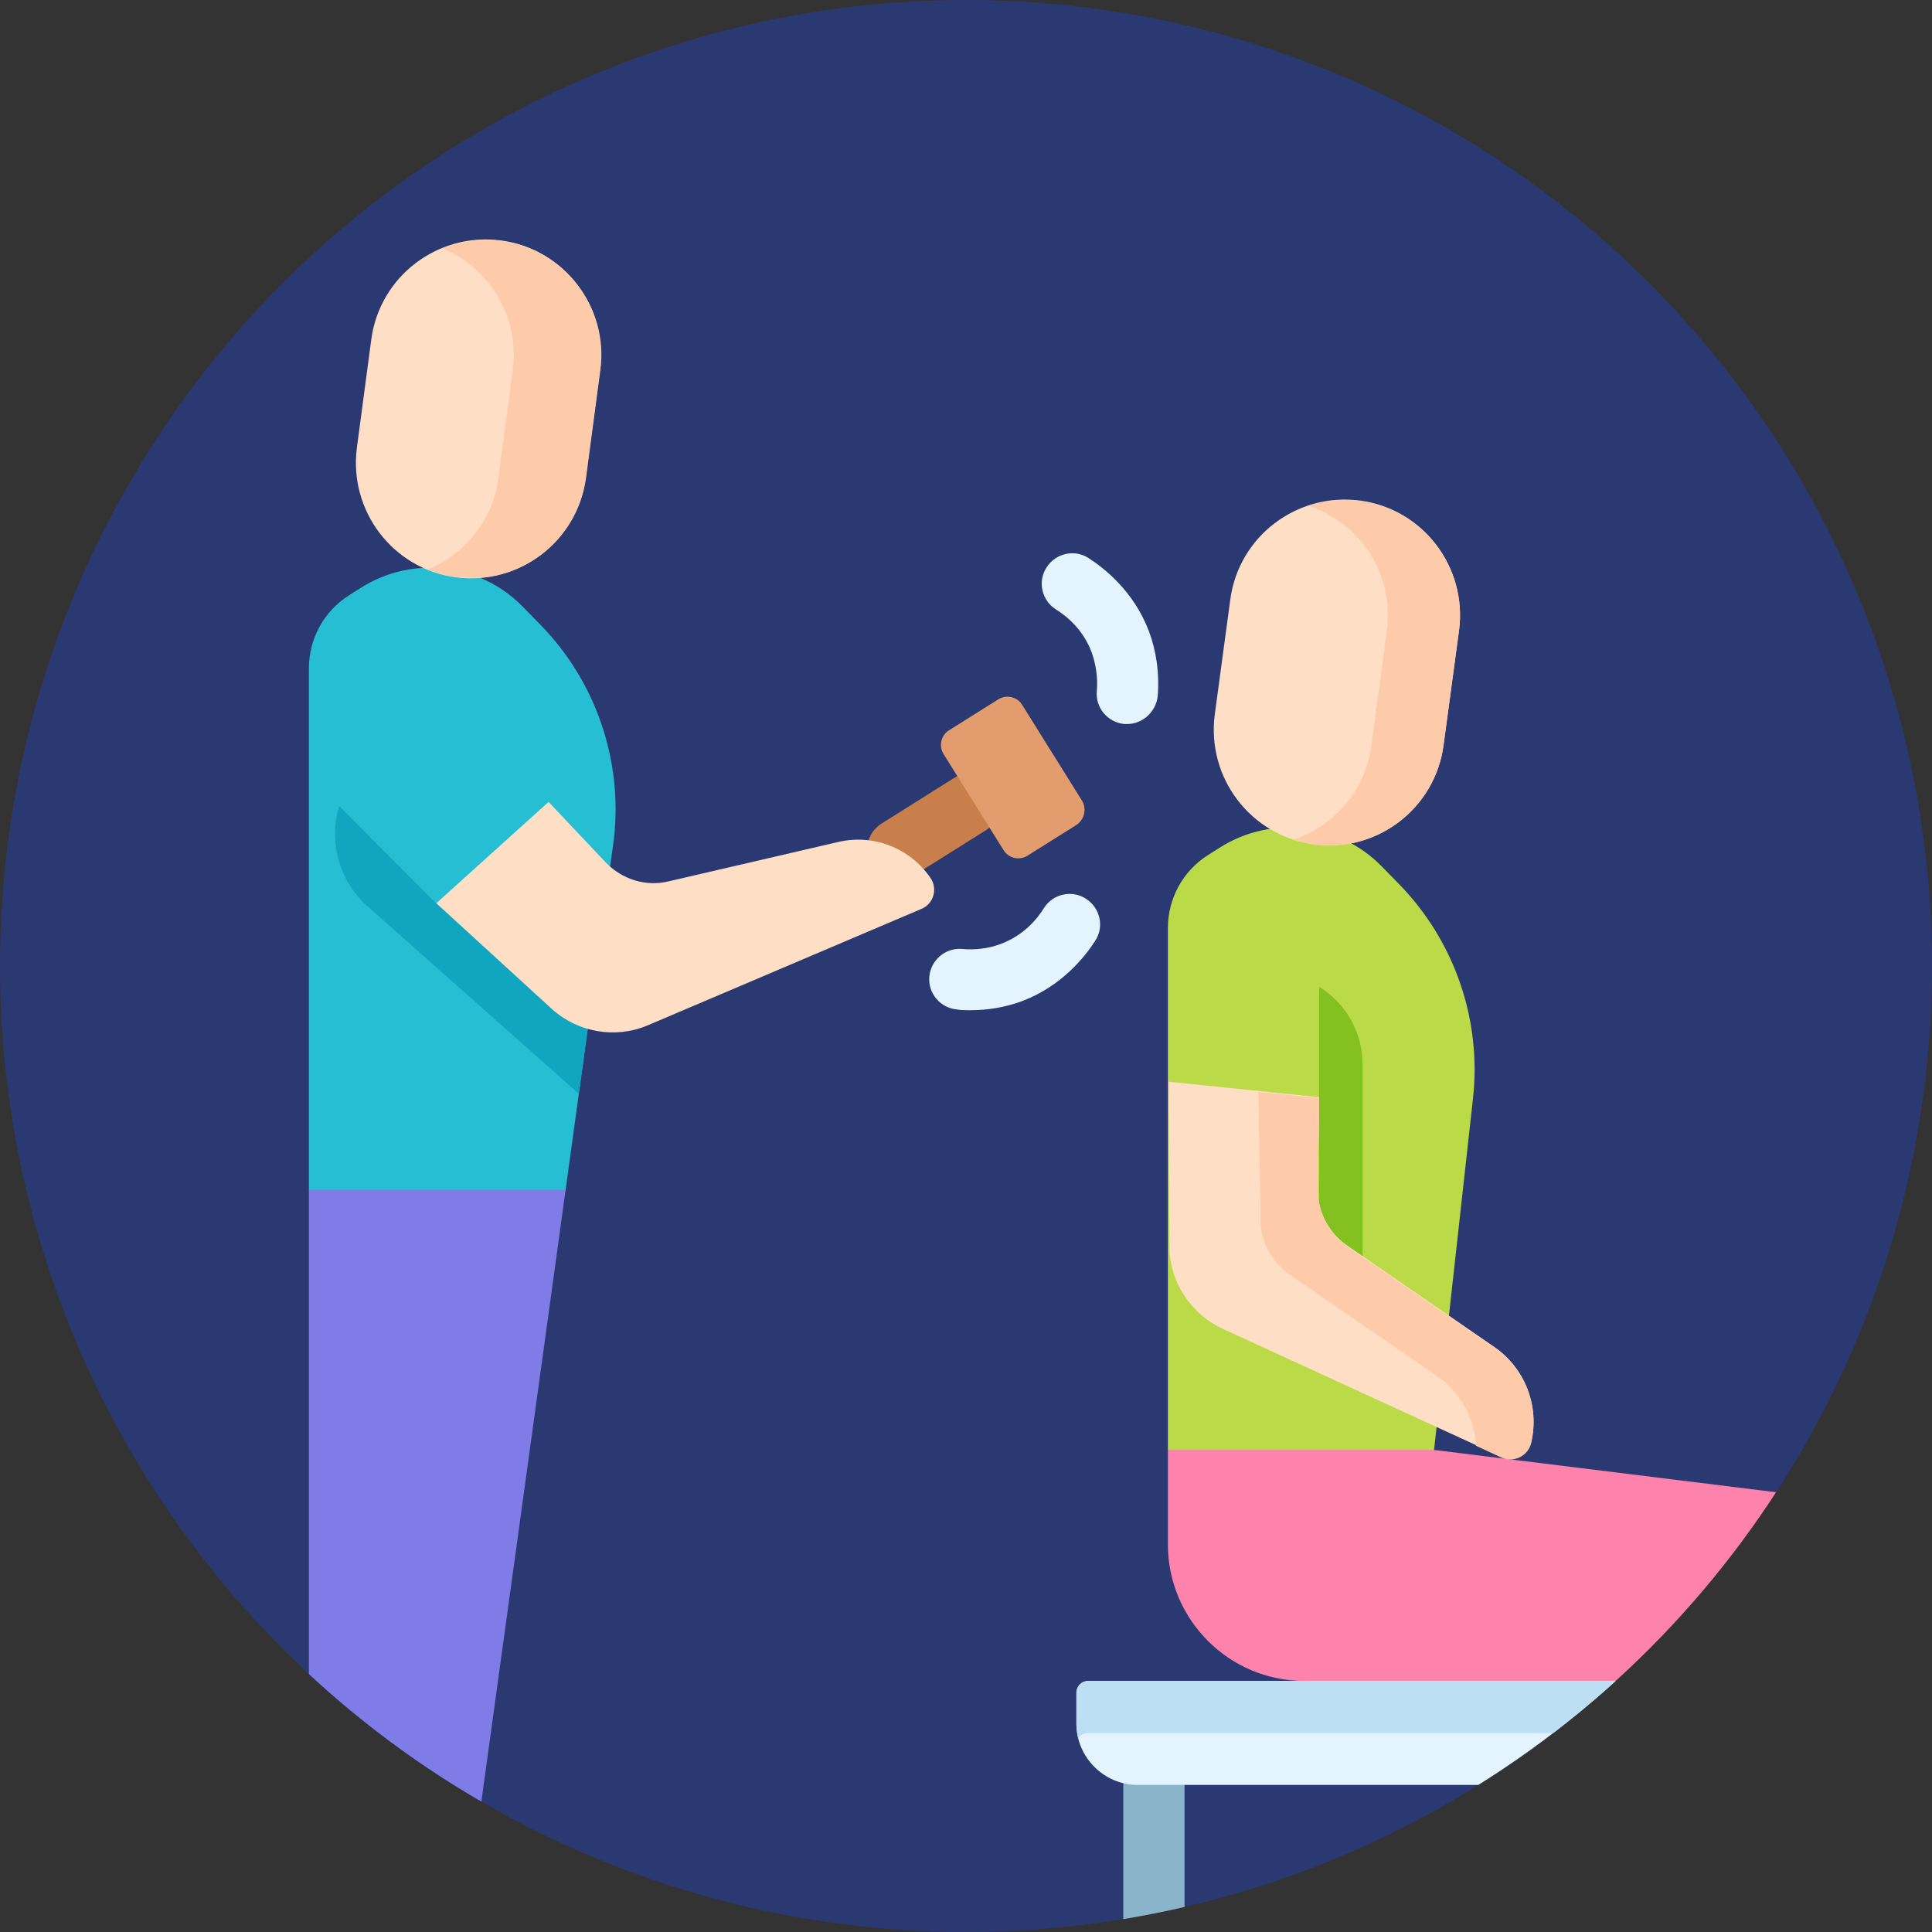
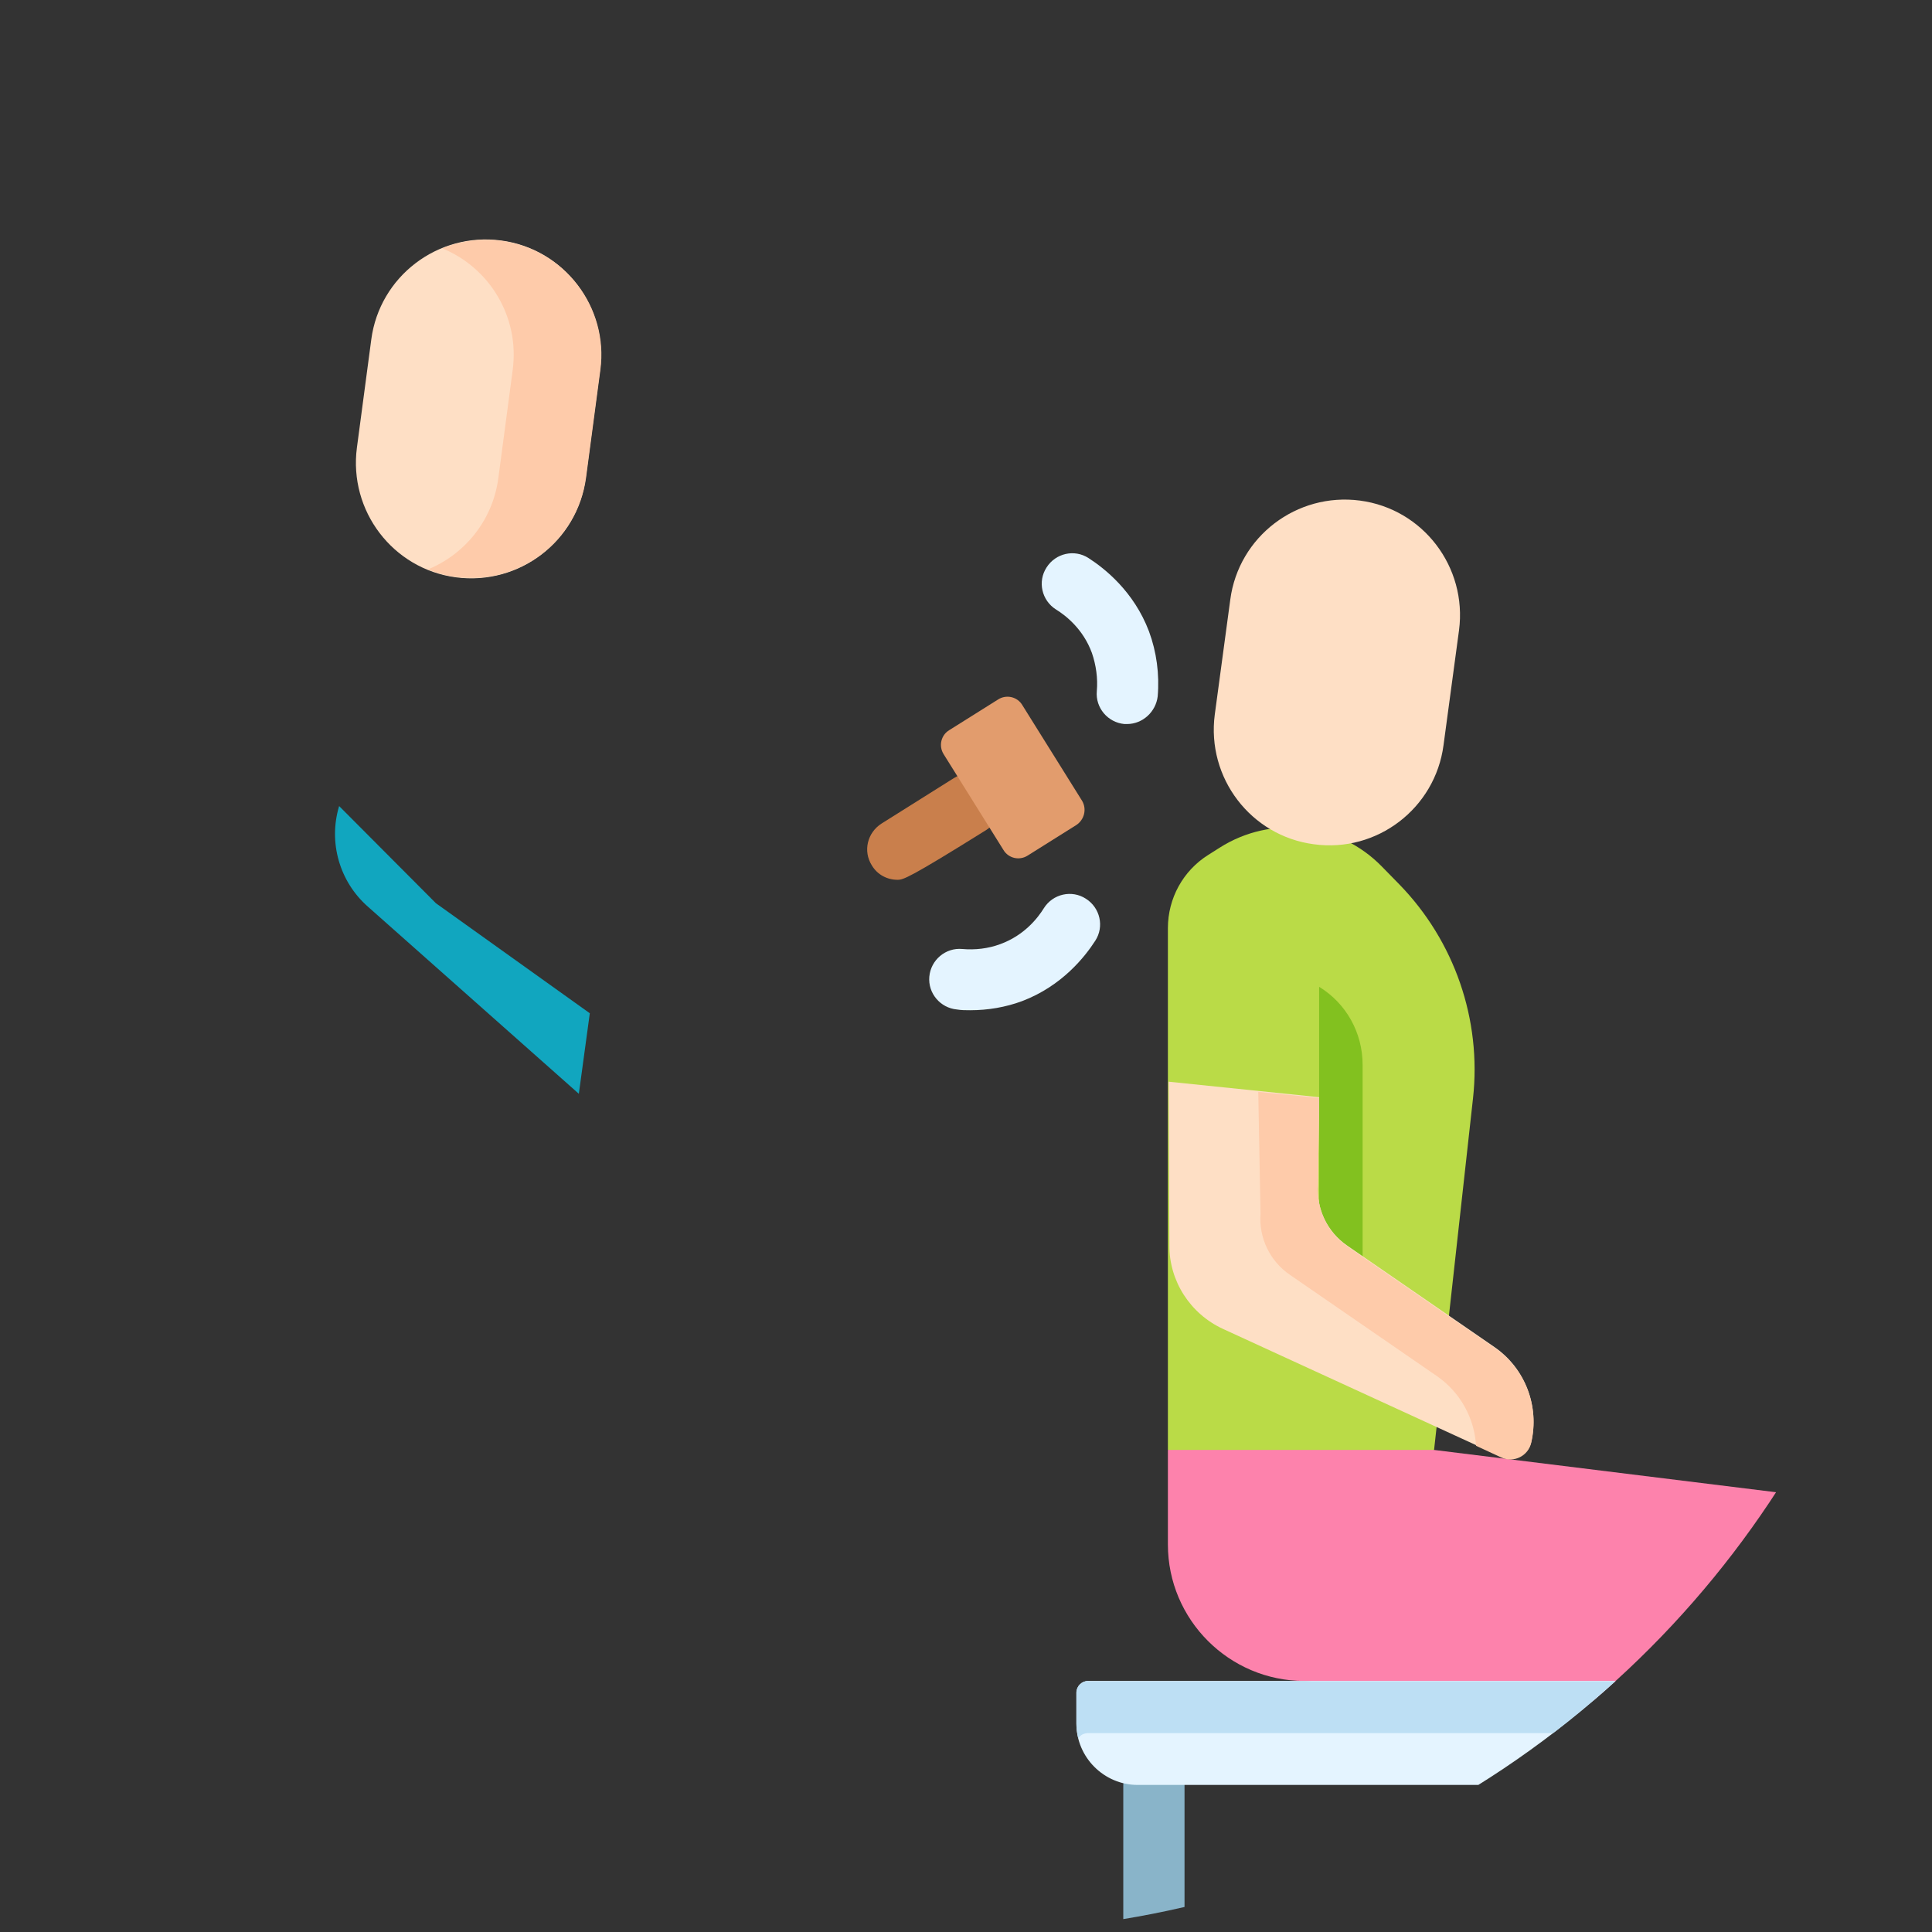
<svg xmlns="http://www.w3.org/2000/svg" xmlns:xlink="http://www.w3.org/1999/xlink" version="1.1" id="Layer_1" x="0px" y="0px" viewBox="0 0 511 511" style="enable-background:new 0 0 511 511;" xml:space="preserve">
  <rect x="0" y="0" width="511" height="511" fill="#333333" stroke="none" />
  <style type="text/css">
	.st0{fill:#2B3972;}
	.st1{clip-path:url(#SVGID_2_);}
	.st2{fill:#C97F4C;}
	.st3{fill:#89B4C9;}
	.st4{fill:#25BED3;}
	.st5{fill:#11A6BF;}
	.st6{fill:#FEDFC5;}
	.st7{fill:#FECBAA;}
	.st8{fill:#7F7CE8;}
	.st9{fill:#FD82AC;}
	.st10{fill:#BADB47;}
	.st11{fill:#82C11F;}
	.st12{fill:#4F7693;}
	.st13{fill:#E4F4FF;}
	.st14{fill:#BDDFF4;}
	.st15{fill:#E29C6D;}
</style>
-   <circle class="st0" cx="255.5" cy="255.5" r="255.5" />
  <g>
    <defs>
      <circle id="SVGID_1_" cx="255.5" cy="255.5" r="255.5" />
    </defs>
    <clipPath id="SVGID_2_">
      <use xlink:href="#SVGID_1_" style="overflow:visible;" />
    </clipPath>
    <g class="st1">
-       <path class="st2" d="M237.4,232.7c-2.7,0-5.3-1.3-6.8-3.8c-2.4-3.8-1.2-8.7,2.6-11.1l19.1-12c3.8-2.4,8.7-1.2,11.1,2.6    c2.4,3.8,1.2,8.7-2.5,11.1l-19.1,12C240.4,232.3,238.9,232.7,237.4,232.7z" />
+       <path class="st2" d="M237.4,232.7c-2.7,0-5.3-1.3-6.8-3.8c-2.4-3.8-1.2-8.7,2.6-11.1l19.1-12c3.8-2.4,8.7-1.2,11.1,2.6    c2.4,3.8,1.2,8.7-2.5,11.1C240.4,232.3,238.9,232.7,237.4,232.7z" />
      <path class="st3" d="M305.2,464.1c-4.5,0-8.1,3.6-8.1,8.1v124.7c0,4.5,3.6,8.1,8.1,8.1c4.4,0,8.1-3.6,8.1-8.1V472.1    C313.2,467.7,309.6,464.1,305.2,464.1z" />
      <path class="st3" d="M449.3,464.1c-4.5,0-8.1,3.6-8.1,8.1v124.7c0,4.5,3.6,8.1,8.1,8.1c4.4,0,8.1-3.6,8.1-8.1V472.1    C457.4,467.7,453.7,464.1,449.3,464.1z" />
-       <path class="st4" d="M162.4,221.7l-12.8,93L127.3,347H96.5l-14.8-32.2v-138c0-7.9,4-15.2,10.7-19.4l3-1.9    c13.7-8.7,31.6-6.6,42.9,5l4.6,4.7C157.5,180.1,164.7,200.9,162.4,221.7z" />
      <path class="st5" d="M115.3,238.9l-25.6-25.7c-2.9,9.6,0.1,20,7.6,26.6l55.8,49.5l2.9-21.3L115.3,238.9z" />
      <path class="st6" d="M120.6,152.7c-16.7-2.2-28.4-17.6-26.2-34.3l3.8-28.6c2.2-16.7,17.6-28.4,34.3-26.2    c16.7,2.2,28.4,17.6,26.2,34.3l-3.8,28.6C152.7,143.2,137.3,154.9,120.6,152.7z" />
      <path class="st7" d="M132.6,63.7c-5.5-0.7-10.8,0-15.6,2c12.5,5.1,20.5,18.2,18.6,32.2l-3.8,28.6c-1.5,11.2-8.9,20.1-18.6,24.1    c2.4,1,4.9,1.7,7.5,2c16.7,2.2,32-9.5,34.3-26.2l3.8-28.6C161,81.3,149.3,65.9,132.6,63.7z" />
-       <path class="st6" d="M145.1,212.1l15.1,16c4.3,4.5,10.7,6.5,16.7,5l44.8-10.4c9.3-2.2,19,1.6,24.4,9.5c2,2.9,0.8,6.9-2.4,8.2    l-72.4,30.8c-8.5,3.6-18.4,1.9-25.3-4.3l-30.6-28L145.1,212.1z" />
-       <path class="st8" d="M149.6,314.7L114.3,571l-17.2,4.6L81.7,571V314.7H149.6z" />
      <path class="st9" d="M379.3,383.5l-38.5-7.8l-31.9,7.8v25c0,19.9,16.2,36.1,36.1,36.1l70.3,5.9l54.5-5.9L498.6,571h27.9l-11.7-131    c-1.9-23.4-20-42.3-43.3-45.1L379.3,383.5z" />
      <path class="st10" d="M308.9,383.5v-138c0-7.9,4-15.2,10.7-19.4l3-1.9c13.7-8.7,31.6-6.6,42.9,5l4.6,4.7    c14.6,15,21.8,35.8,19.5,56.6l-10.3,93H308.9z" />
      <path class="st6" d="M347.5,223.3c-16.7-2.2-28.4-17.6-26.2-34.3l4.1-30.4c2.2-16.7,17.6-28.4,34.3-26.2    c16.7,2.2,28.4,17.6,26.2,34.3l-4.1,30.4C379.6,213.8,364.2,225.6,347.5,223.3z" />
      <path class="st11" d="M348.9,290.2v-29.2c7.2,4.4,11.5,12.2,11.5,20.6v55.6l-11.5-10.2V290.2z" />
-       <path class="st7" d="M359.7,132.5c-4.7-0.6-9.4-0.1-13.6,1.3c13.7,4.5,22.7,18.2,20.7,33l-4.1,30.4c-1.6,12-9.9,21.3-20.7,24.9    c1.8,0.6,3.6,1,5.5,1.3c16.7,2.2,32-9.5,34.3-26.2l4.1-30.4C388.1,150.1,376.4,134.7,359.7,132.5z" />
      <path class="st6" d="M348.9,290.2l-0.3,23.1c-0.5,6.4,2.5,12.6,7.8,16.2l38.9,26.8c8.1,5.6,11.9,15.6,9.7,25.1    c-0.8,3.5-4.7,5.4-7.9,3.9l-73.6-33.8c-8.7-4-14.3-12.7-14.2-22.2l-0.2-43.2" />
      <path class="st7" d="M395.3,356.5l-38.9-26.8c-5.3-3.6-8.2-9.8-7.8-16.2l0.3-23.1l-16.1-1.6l0.6,32.2c-0.5,6.4,2.5,12.6,7.8,16.2    l38.9,26.8c6.2,4.3,9.9,11.2,10.3,18.4l6.7,3.1c3.3,1.5,7.1-0.4,7.9-3.9C407.2,372,403.4,362,395.3,356.5z" />
      <path class="st12" d="M81.7,590.4V571h32.6l23,18.8c3.2,2.6,1.4,7.9-2.8,7.9H88.9C84.9,597.6,81.7,594.4,81.7,590.4z" />
      <path class="st13" d="M453.6,472.1H300.9c-8.9,0-16.2-7.3-16.2-16.2v-8.2c0-1.7,1.4-3.1,3.1-3.1h182V456    C469.8,464.9,462.5,472.1,453.6,472.1z" />
      <path class="st14" d="M287.8,444.6c-1.7,0-3.1,1.4-3.1,3.1v8.2c0,1.3,0.2,2.6,0.5,3.9c0.5-0.9,1.5-1.4,2.6-1.4h181.8    c0.1-0.8,0.2-1.6,0.2-2.4v-11.3H287.8z" />
      <path class="st12" d="M498.6,570.5v17.5c0,5,4.3,9.1,9.6,9.1h31.3c5.7,0,8.6-6.6,4.5-10.4l-17.5-16.3H498.6z" />
      <path class="st15" d="M284.7,218.2l-12.9,8.1c-2.2,1.4-5.1,0.7-6.4-1.5l-15.8-25.3c-1.4-2.2-0.7-5.1,1.5-6.4l12.9-8.1    c2.2-1.4,5.1-0.7,6.4,1.5l15.8,25.3C287.5,214,286.8,216.8,284.7,218.2z" />
      <g>
        <path class="st13" d="M256.6,267.2c-1.2,0-2.3,0-3.5-0.2c-4.4-0.4-7.7-4.3-7.3-8.7c0.4-4.4,4.3-7.7,8.7-7.3     c3.4,0.3,6.9-0.1,10.1-1.3c6.3-2.3,9.9-6.9,11.5-9.5c2.4-3.8,7.4-4.9,11.1-2.5c3.8,2.4,4.9,7.4,2.5,11.1c-2.7,4.2-8.8,12-19.4,16     C266,266.4,261.3,267.2,256.6,267.2z" />
        <path class="st13" d="M298.1,191.5c-0.2,0-0.5,0-0.7,0c-4.4-0.4-7.7-4.3-7.3-8.7c0.3-3.4-0.2-6.9-1.3-10.1     c-2.3-6.3-6.9-9.9-9.5-11.5c-3.8-2.4-4.9-7.4-2.5-11.1c2.4-3.8,7.4-4.9,11.1-2.5c4.2,2.7,12,8.8,16,19.4c2,5.4,2.8,11.3,2.3,17.2     C305.7,188.3,302.2,191.5,298.1,191.5z" />
      </g>
    </g>
  </g>
</svg>